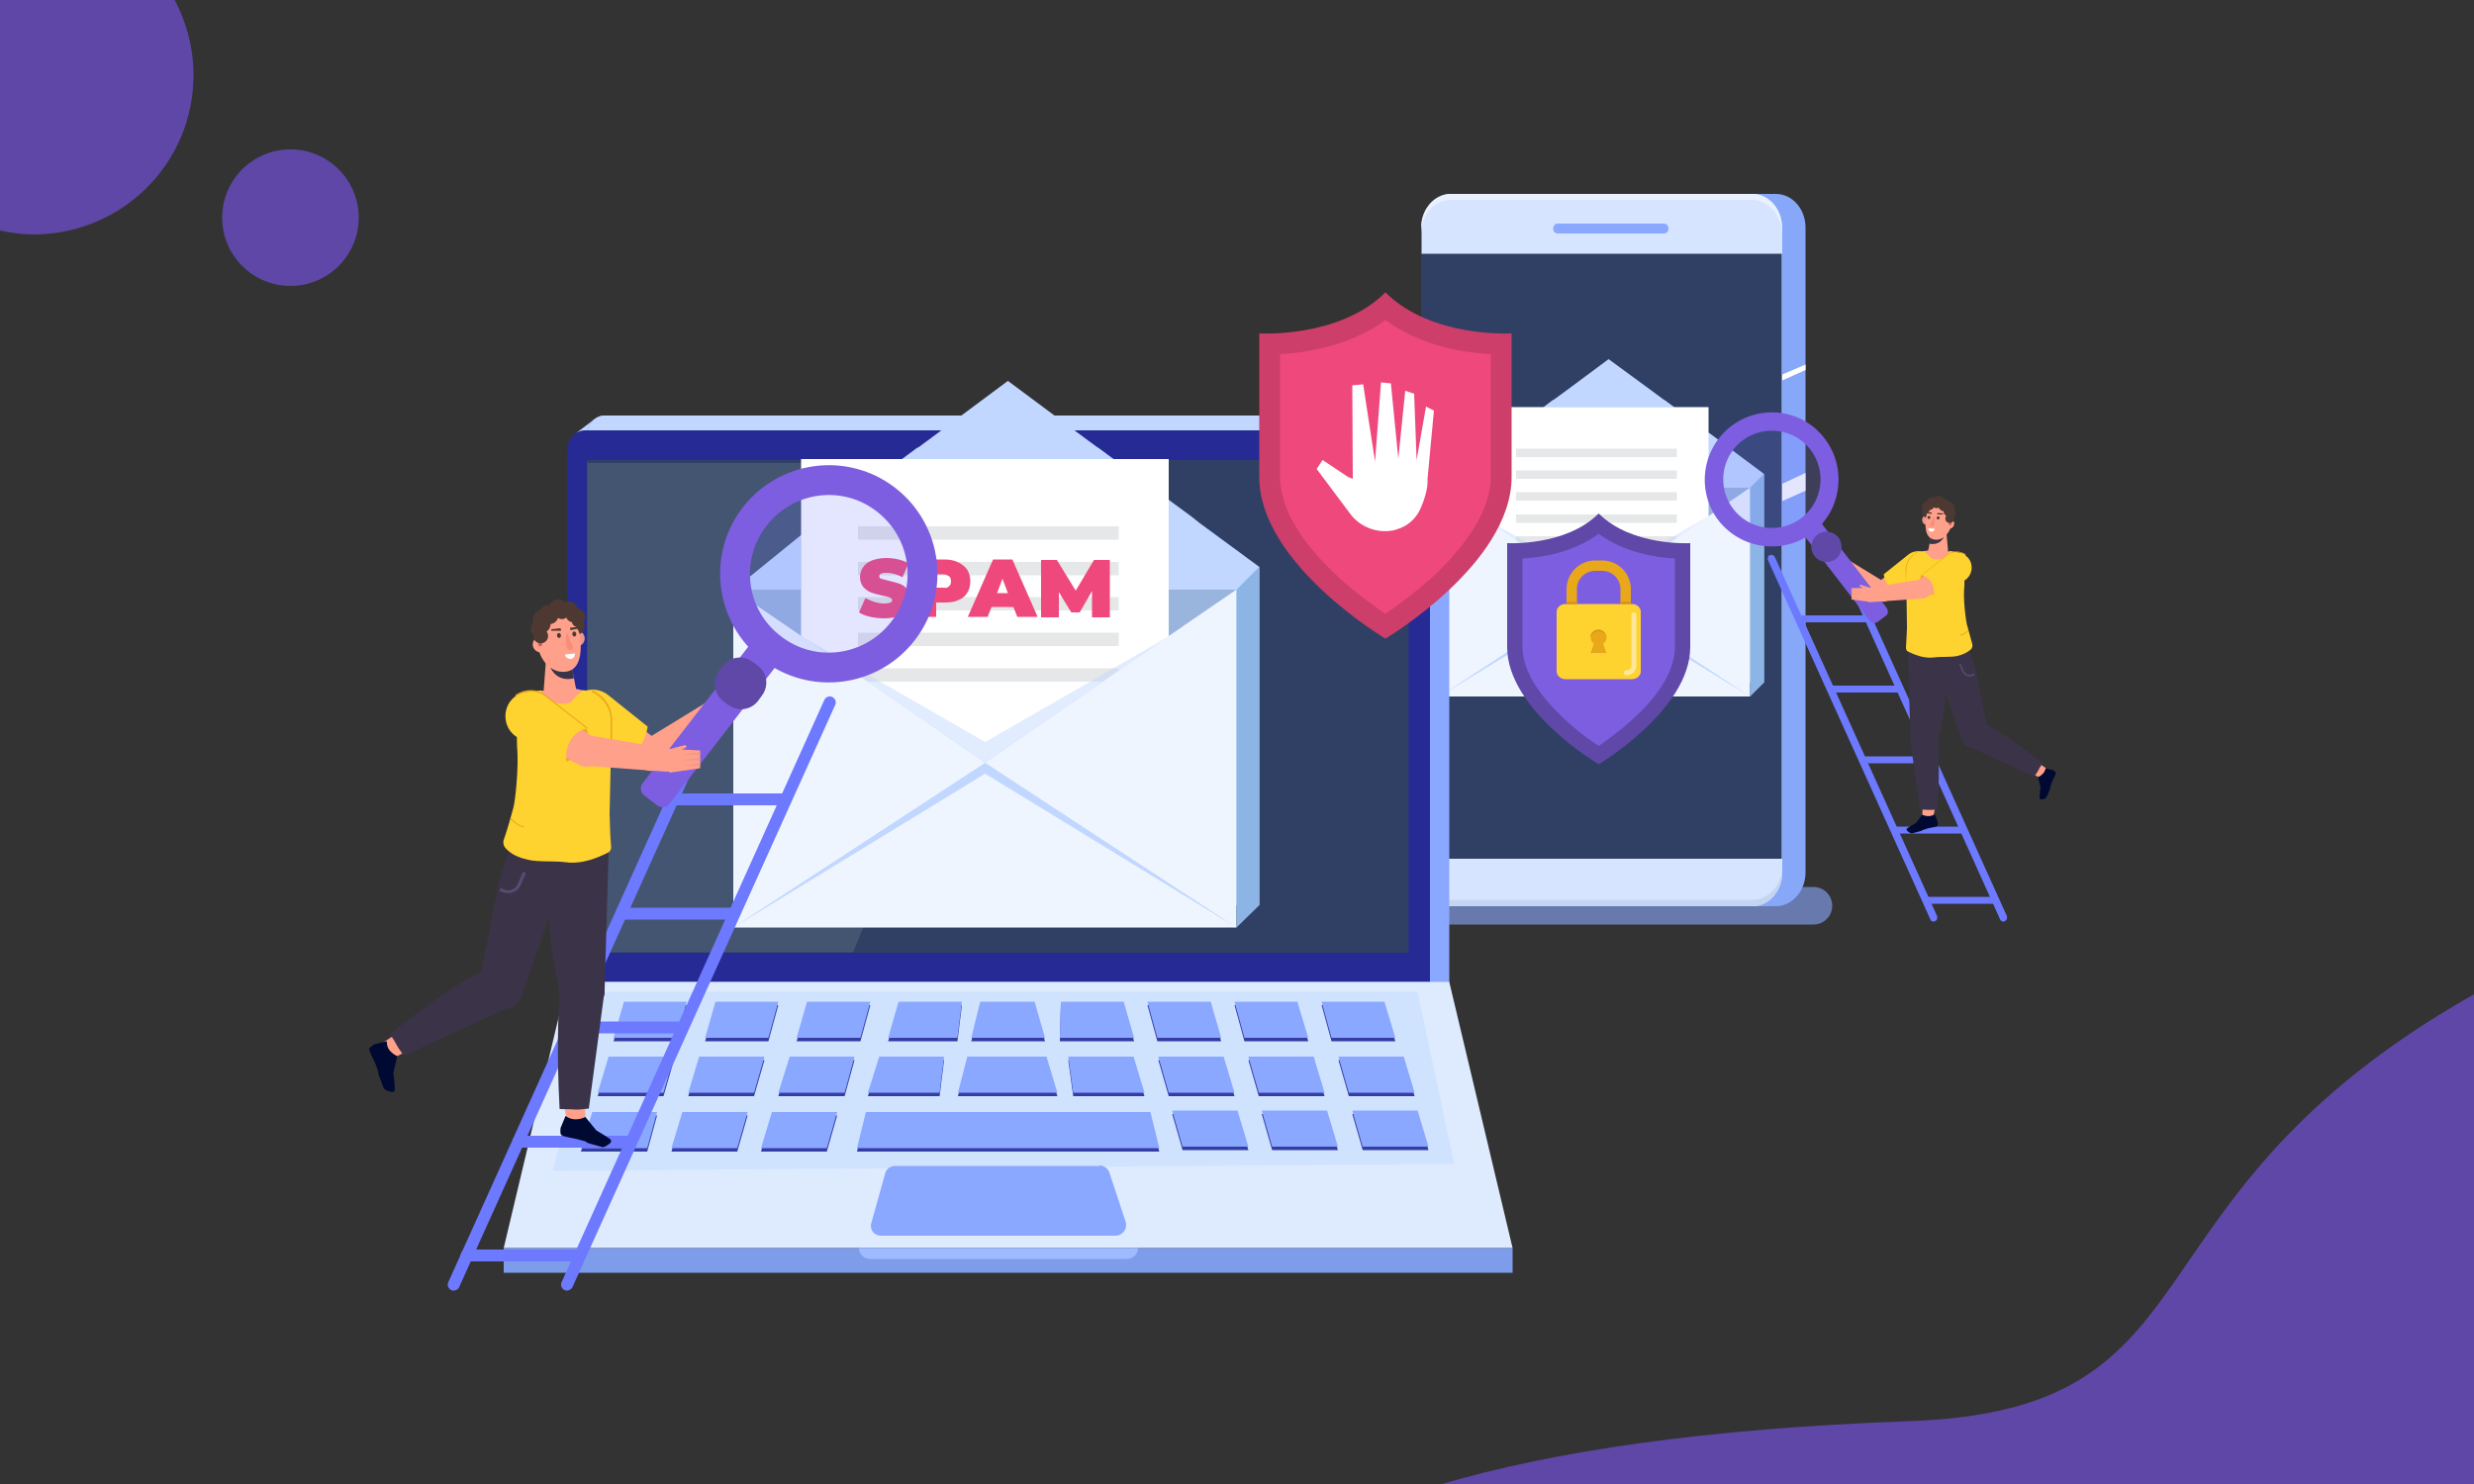
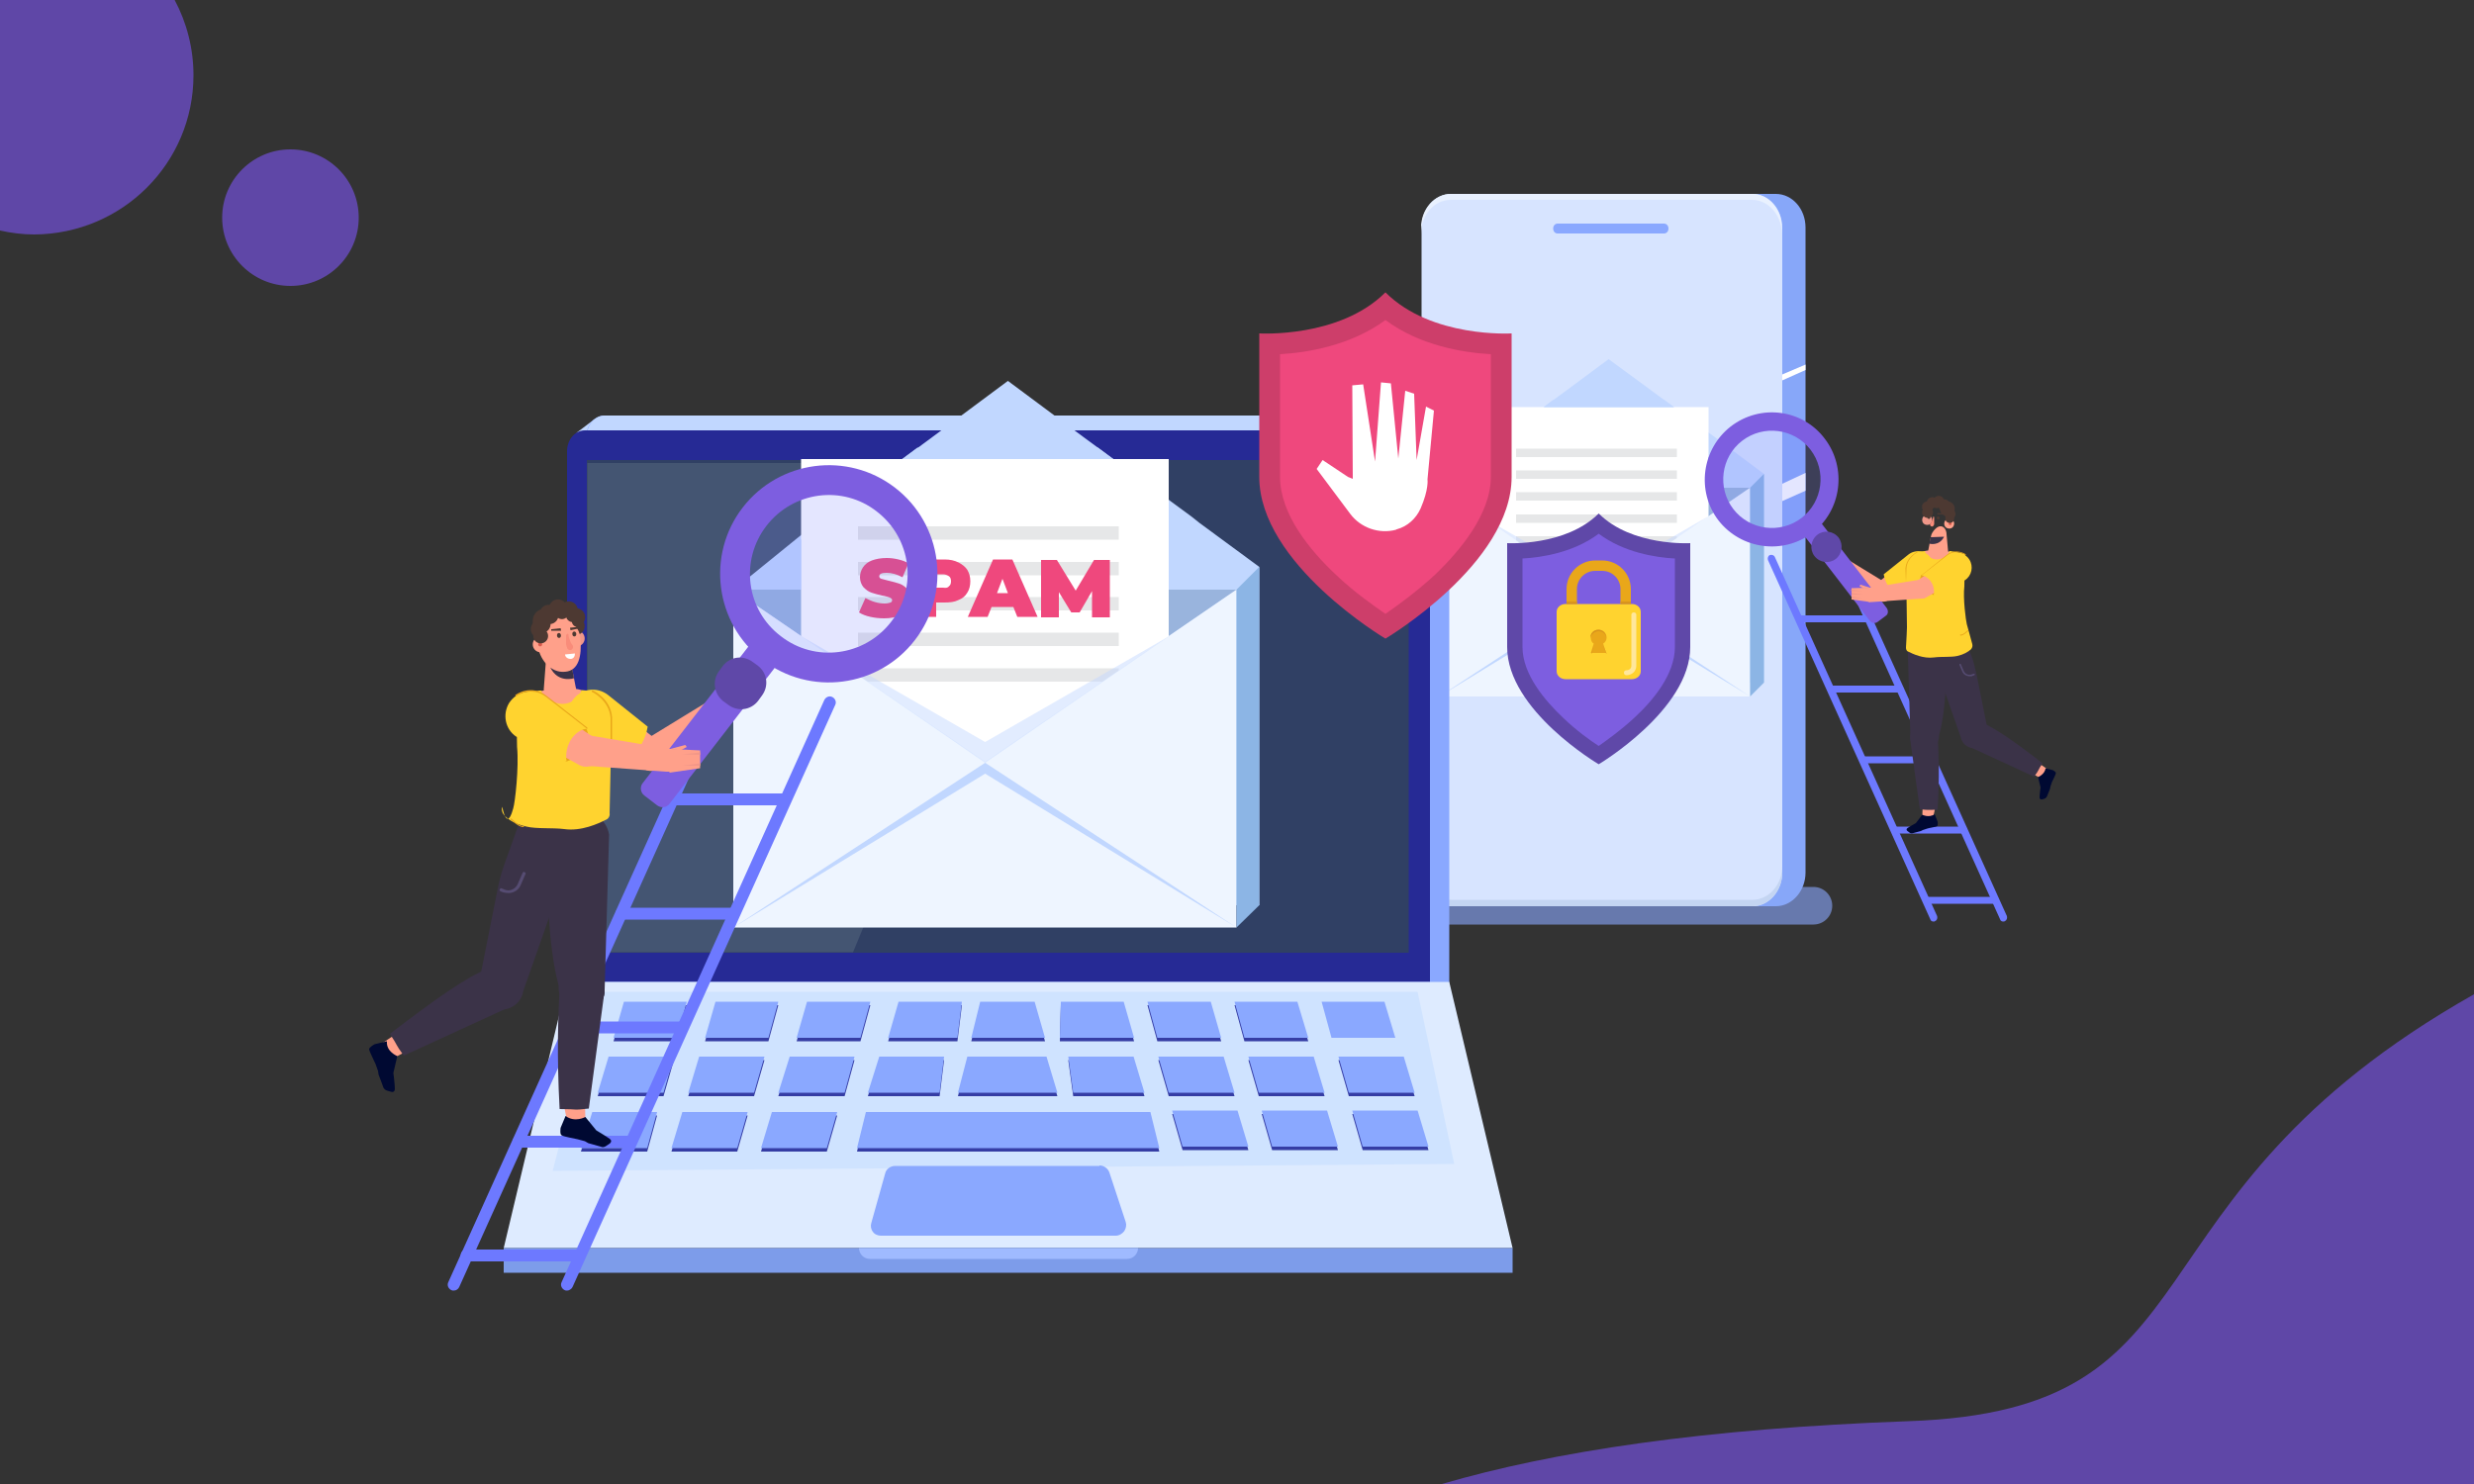
<svg xmlns="http://www.w3.org/2000/svg" version="1.1" id="Layer_1" x="0px" y="0px" viewBox="0 0 500 300" style="enable-background:new 0 0 500 300;" xml:space="preserve">
  <rect x="0" y="0" width="500" height="300" fill="#333333" stroke="none" />
  <style type="text/css">
	.st0{opacity:0.6;fill:#8AA8FF;}
	.st1{fill:#87A7F9;}
	.st2{fill:#D7E4FF;}
	.st3{fill:#304064;}
	.st4{fill:#8AA8FF;}
	.st5{fill:#E9F1FF;}
	.st6{fill:#C4D5F2;}
	.st7{fill:#FFFFFF;}
	.st8{fill:#C1D7FF;}
	.st9{fill:#99B4DD;}
	.st10{fill:#E6E7E8;}
	.st11{fill:#EEF5FF;}
	.st12{opacity:0.47;fill:#C1D7FF;}
	.st13{fill:#8CB5E5;}
	.st14{fill:#6D79FF;}
	.st15{fill:#FFA08A;}
	.st16{fill:#3B3348;}
	.st17{fill:#564C72;}
	.st18{fill:#000932;}
	.st19{fill:#FFD32F;}
	.st20{fill:#EF9789;}
	.st21{fill:#4D3932;}
	.st22{fill:#D85A4C;}
	.st23{fill:#F98C7A;}
	.st24{fill:#E9A71A;}
	.st25{fill:#7D5EE0;}
	.st26{opacity:0.18;fill:#6D79FF;}
	.st27{fill:#5F48A8;}
	.st28{fill:#F29788;}
	.st29{fill:#D8941D;}
	.st30{fill:#FFE79C;}
	.st31{fill:#262A95;}
	.st32{opacity:0.32;fill:#6D8192;}
	.st33{fill:#DEEBFF;}
	.st34{fill:#CFE3FF;}
	.st35{fill:#7D9CEA;}
	.st36{fill:#353DA5;}
	.st37{fill:#9FBAFF;}
	.st38{fill:#EF487D;}
	.st39{fill:#CD3E6A;}
	.st40{fill:#5F47A7;}
</style>
  <g>
    <g>
      <g>
        <path class="st0" d="M366.5,186.9h-83.3c-2.1,0-3.8-1.7-3.8-3.8l0,0c0-2.1,1.7-3.8,3.8-3.8h83.3c2.1,0,3.8,1.7,3.8,3.8l0,0     C370.3,185.2,368.6,186.9,366.5,186.9z" />
        <g>
          <path class="st1" d="M364.9,46c0-3.8-2.7-6.8-6-6.8h-60.9c-3.3,0-6,3.1-6,6.8v72v50.9l0,0v7.5c0,3.8,2.7,6.8,6,6.8l60.9,0      c3.3,0,6-3.1,6-6.8v-6.5l0,0V55.2l0,0V46z" />
          <g>
            <path class="st2" d="M354.2,183.2l-60.9,0c-3.3,0-6-3.1-6-6.8V46c0-3.8,2.7-6.8,6-6.8h60.9c3.3,0,6,3.1,6,6.8v130.4       C360.2,180.1,357.5,183.2,354.2,183.2z" />
-             <rect x="287.2" y="51.3" class="st3" width="72.9" height="122.3" />
            <path class="st4" d="M336.3,47.2l-21.5,0c-0.5,0-0.9-0.4-0.9-1l0,0c0-0.6,0.4-1,0.9-1l21.5,0c0.5,0,0.9,0.4,0.9,1l0,0       C337.2,46.8,336.8,47.2,336.3,47.2z" />
          </g>
          <path class="st5" d="M293.2,40.4l60.9,0c3.3,0,6,3.1,6,6.8V46c0-3.8-2.7-6.8-6-6.8l-60.9,0c-3.3,0-6,3.1-6,6.8v1.3      C287.2,43.4,289.9,40.4,293.2,40.4z" />
          <path class="st6" d="M354.2,181.9l-60.9,0c-3.3,0-6-3.1-6-6.8v1.3c0,3.8,2.7,6.8,6,6.8l60.9,0c3.3,0,6-3.1,6-6.8v-1.3      C360.2,178.8,357.5,181.9,354.2,181.9z" />
          <polygon class="st7" points="360.2,97.8 364.9,95.6 364.9,99.2 360.2,101.3     " />
          <polygon class="st7" points="360.2,75.7 364.9,73.7 364.9,74.8 360.2,76.9     " />
        </g>
      </g>
      <g>
        <g>
          <polygon class="st8" points="349,90.2 349,90.2 348.1,89.5 348.1,89.5 334.5,79.5 334.5,79.5 332.6,78.1 332.6,78.1 325.1,72.6       317.7,78.1 317.7,78.1 315.8,79.5 315.8,79.5 302.2,89.5 302.2,89.5 301.4,90.1 301.4,90.1 290.9,98.6 293.8,138 356.5,138       356.5,95.8     " />
          <g>
            <polygon class="st9" points="290.9,98.6 322.3,120.1 353.7,98.6      " />
            <polygon class="st8" points="353.7,98.6 322.3,75.4 290.9,98.6      " />
            <g>
              <rect x="299.4" y="82.3" class="st7" width="45.9" height="45.9" />
              <rect x="306.4" y="108.4" class="st10" width="32.5" height="1.7" />
              <rect x="306.4" y="90.7" class="st10" width="32.5" height="1.7" />
              <rect x="306.4" y="95.1" class="st10" width="32.5" height="1.7" />
              <rect x="306.4" y="99.5" class="st10" width="32.5" height="1.7" />
              <rect x="306.4" y="104" class="st10" width="32.5" height="1.7" />
            </g>
            <polygon class="st11" points="353.7,140.8 290.9,140.8 290.9,98.6 322.3,120.1 353.7,98.6      " />
            <polygon class="st8" points="322.3,120.2 290.9,140.8 290.9,140.8 322.3,121.6 353.7,140.8 353.7,140.8      " />
            <polygon class="st12" points="345.2,104.4 322.3,117.6 299.4,104.4 322.3,120.2      " />
            <polygon class="st8" points="346.2,98.6 346.2,93 345.2,92.3 345.2,98.6      " />
            <polygon class="st8" points="298.6,92.9 298.6,98.6 299.4,98.6 299.4,92.3      " />
            <polygon class="st8" points="313.8,80.9 336.4,80.9 338.3,82.3 312,82.3      " />
          </g>
          <polygon class="st13" points="353.7,140.8 356.5,138 356.5,95.8 353.7,98.6     " />
        </g>
      </g>
      <g>
        <g>
          <path class="st14" d="M390.8,186.3c0.1,0,0.2,0,0.3-0.1c0.4-0.2,0.5-0.6,0.4-1l-32.8-72.6c-0.2-0.4-0.6-0.5-1-0.4      c-0.4,0.2-0.5,0.6-0.4,1l32.8,72.6C390.2,186.2,390.5,186.3,390.8,186.3z" />
        </g>
        <g>
          <path class="st14" d="M404.9,186.3c0.1,0,0.2,0,0.3-0.1c0.4-0.2,0.5-0.6,0.4-1l-32.8-72.6c-0.2-0.4-0.6-0.5-1-0.4      c-0.4,0.2-0.5,0.6-0.4,1l32.8,72.6C404.3,186.2,404.6,186.3,404.9,186.3z" />
        </g>
        <g>
          <path class="st14" d="M388.8,182c0,0.4,0.3,0.7,0.7,0.7h13.8c0.4,0,0.7-0.3,0.7-0.7s-0.3-0.7-0.7-0.7h-13.8      C389.1,181.3,388.8,181.6,388.8,182z" />
        </g>
        <g>
          <path class="st14" d="M383.1,168.5h13.8c0.4,0,0.7-0.3,0.7-0.7c0-0.4-0.3-0.7-0.7-0.7h-13.8c-0.4,0-0.7,0.3-0.7,0.7      C382.3,168.2,382.7,168.5,383.1,168.5z" />
        </g>
        <g>
          <path class="st14" d="M376.7,154.3h13.8c0.4,0,0.7-0.3,0.7-0.7c0-0.4-0.3-0.7-0.7-0.7h-13.8c-0.4,0-0.7,0.3-0.7,0.7      C375.9,153.9,376.2,154.3,376.7,154.3z" />
        </g>
        <g>
          <path class="st14" d="M370.2,140H384c0.4,0,0.7-0.3,0.7-0.7s-0.3-0.7-0.7-0.7h-13.8c-0.4,0-0.7,0.3-0.7,0.7S369.8,140,370.2,140      z" />
        </g>
        <g>
          <path class="st14" d="M363.8,125.8h13.8c0.4,0,0.7-0.3,0.7-0.7c0-0.4-0.3-0.7-0.7-0.7h-13.8c-0.4,0-0.7,0.3-0.7,0.7      C363.1,125.5,363.4,125.8,363.8,125.8z" />
        </g>
        <path class="st15" d="M368.1,112.2l-0.6-1.6l0.2-0.1l0.9,1.5l0.2-0.1l-0.7-2.2l0.3-0.1l0.9,2l0.3,0l-0.2-0.9l-0.5-1.3l0.2-0.1     l1.2,2.1l0.2,0l-0.7-1.6l0.3-0.1l1.1,1.8l2.2,1.6l0,0l8,4.9c0.1,0,0.1,0.1,0.2,0.1c0.9,0.6,1.1,1.8,0.5,2.7     c-0.6,0.9-1.8,1.1-2.7,0.5l0,0l-8.1-6.1c0,0-0.1-0.1-0.1-0.1c-0.1-0.1-0.2-0.1-0.3-0.2l0,0C369.2,114,368.1,112.2,368.1,112.2z" />
        <g>
          <path class="st16" d="M399.5,136.5c-0.3-1.3-0.6-2.7-1.1-4l-1.5-4.1l-1.5-0.4c-1.2-0.3-2.5-0.1-3.5,0.6c-1,0.7-1.6,1.9-1.7,3.1      l6.1,17.4l0,0c0.3,1.5,1.8,2.4,3.3,2.1c1.5-0.3,2.5-1.8,2.2-3.2L399.5,136.5z" />
          <path class="st17" d="M398.4,136.7c-0.7,0.1-1.5-0.2-1.8-0.9l-0.6-1.4c0-0.1,0-0.2,0.1-0.2c0.1,0,0.2,0,0.2,0.1l0.6,1.4      c0.3,0.6,1,0.9,1.7,0.6l0.3-0.1c0.1,0,0.2,0,0.2,0.1c0,0.1,0,0.2-0.1,0.2l-0.3,0.1C398.6,136.7,398.5,136.7,398.4,136.7z" />
          <g>
            <polygon class="st15" points="412.2,154.4 414.1,155.7 413.1,157.7 410.9,156.5      " />
            <path class="st18" d="M411.9,157.1l0.5,2.1c0,0-0.2,1.4-0.2,2c0,0.5,0.5,0.4,0.5,0.4l0.4-0.1c0.3-0.1,0.5-0.3,0.6-0.5l0.6-1.5       l0.1-0.5l0.3-0.9c0.1-0.2,0.8-1.6,0.8-1.8c0-0.3-0.6-0.6-0.6-0.6l-1.5-0.4C413.3,156.5,411.9,157.1,411.9,157.1z" />
            <path class="st16" d="M400.6,146.1c-1.3-0.8-3-0.5-3.8,0.8c-0.8,1.3-0.6,3,0.7,3.8l0.1,0l0.1,0.1c0.1,0.1,0.3,0.2,0.4,0.2l13,6       c1.2-1.6,0.6-1.1,1.7-2.7C407.3,150,403.2,147.2,400.6,146.1z" />
          </g>
          <path class="st17" d="M392.8,139.1c-0.1,0-0.2,0-0.2-0.1l-1.2-3.5c0-0.1,0-0.2,0.1-0.2c0.1,0,0.2,0,0.2,0.1l1.2,3.5      C392.9,138.9,392.9,139,392.8,139.1C392.8,139.1,392.8,139.1,392.8,139.1z" />
        </g>
        <polygon class="st15" points="391.3,162.4 390.7,165.2 388.5,165.1 388.6,162.1    " />
        <polygon class="st15" points="393.7,111.5 394.1,111.5 393.8,112.7 392.7,113 389.8,113.6 388.8,112 389,111.4 389.5,111.3         " />
        <path class="st15" d="M393.4,108l0.3,3.3c0,0.1,0,0.2,0,0.3l-0.4,2c-0.1,0.5-0.4,0.9-0.8,1.1c-1,0.5-2.8,1.5-2.8,1.5     c0,0-1.4-0.9-1.5-1c-0.1-0.1-0.6-1.4-0.6-1.5c0-0.1,1-1.1,1.5-1.6c0.2-0.2,0.4-0.3,0.5-0.5c0.2-0.6,0.3-1.5,0.7-3.4     c0.2-0.7,1.1-1.8,1.8-1.8h0C392.9,106.3,393.4,107.2,393.4,108z" />
        <g>
          <path class="st15" d="M379.2,118l6.7-5.2c0.1-0.1,0.1-0.1,0.2-0.2c1.1-0.7,2.5-0.4,3.3,0.6c0.7,1.1,0.4,2.5-0.6,3.3      c0,0-0.1,0-0.1,0.1l-7.3,4.6l0,0c-0.9,0.6-2.1,0.4-2.7-0.5C378.1,119.8,378.3,118.6,379.2,118z" />
          <path class="st19" d="M389.2,117.1l-5.3,3.2c0,0-2.6-0.8-3.2-4.2l5-4c1.4-1.1,3.5-0.8,4.5,0.7l0,0      C391.1,114.2,390.7,116.2,389.2,117.1z" />
        </g>
        <path class="st16" d="M390.2,108.6l-0.3,1.3c0,0,2,0.6,3-1.4L390.2,108.6z" />
        <path class="st16" d="M390.6,126.8c-1-0.5-2.2-0.5-3.2,0.1c-1,0.5-1.7,1.5-1.9,2.6l0.6,19.4c0,0.1,0,0.1,0,0.2l0,0.2l0,0.1     c0.2,1.6,1.7,2.6,3.3,2.4c1.6-0.2,2.5-1.7,2.5-3.2l0.1-0.4c1.2-4.3,1.5-12.1,1.6-19.9L390.6,126.8z" />
        <path class="st16" d="M391.7,148.3c-0.4-1.5-1.9-2.4-3.5-2.1c-1.5,0.4-2.4,1.9-2.1,3.5l0,0.1l1.9,13.8c2.2,0.2,1.1,0.1,3.6,0.1     c0.4-6.8,0.2-11.5,0-15.1L391.7,148.3z" />
        <path class="st19" d="M397.5,126.2c-0.2-0.8-0.8-5.2-0.5-7.7l0.1-6.5l-2.9-0.6l-0.2,0c-0.2,1-1.6,1.7-2.6,1.7     c-1,0-2.2-0.8-2.4-1.7l-2,0.2c0,0-1.8,0.9-1.8,3.9c0.1,2.9,0.2,11.3,0.2,11.3s-0.1,2.9-0.2,4.1c0,0.3,0.1,0.7,0.4,0.8     c1,0.5,3.1,1.5,5.3,1.2c1.5-0.2,3.4,0,4.7-0.3c1.3-0.3,2.1-0.8,2.7-1.3c0.3-0.3,0.4-0.7,0.3-1.1     C398.3,129,397.6,126.6,397.5,126.2z" />
        <g>
          <g>
            <ellipse transform="matrix(8.629714e-02 -0.996 0.996 8.629714e-02 251.285 483.996)" class="st20" cx="389.5" cy="105" rx="1" ry="1" />
            <ellipse transform="matrix(8.630635e-02 -0.996 0.996 8.630635e-02 254.023 481.677)" class="st21" cx="389.6" cy="102.3" rx="1.1" ry="1.1" />
            <ellipse transform="matrix(8.630022e-02 -0.996 0.996 8.630022e-02 252.961 482.706)" class="st21" cx="389.6" cy="103.4" rx="1.1" ry="1.1" />
            <ellipse transform="matrix(8.630635e-02 -0.996 0.996 8.630635e-02 255.71 481.781)" class="st21" cx="390.5" cy="101.5" rx="1.1" ry="1.1" />
            <ellipse transform="matrix(8.630022e-02 -0.996 0.996 8.630022e-02 257.21 482.939)" class="st21" cx="391.9" cy="101.2" rx="1.1" ry="1.1" />
            <ellipse transform="matrix(8.630022e-02 -0.996 0.996 8.630022e-02 256.709 487.578)" class="st21" cx="394.2" cy="103.8" rx="1.1" ry="1.1" />
            <ellipse transform="matrix(8.630449e-02 -0.996 0.996 8.630449e-02 257.201 486.002)" class="st21" cx="393.6" cy="102.8" rx="1.5" ry="1.5" />
-             <path class="st15" d="M394.5,105.5c-0.2,2-1.7,3.8-3.4,3.6c-1.8-0.2-2.1-2-1.9-4.1c0.2-2,0.7-3.7,2.5-3.5       C393.3,101.7,394.6,103.5,394.5,105.5z" />
            <ellipse transform="matrix(8.629714e-02 -0.996 0.996 8.629714e-02 254.658 489.157)" class="st15" cx="394" cy="105.7" rx="1" ry="1" />
            <ellipse transform="matrix(8.628077e-02 -0.996 0.996 8.628077e-02 254.74 489.258)" class="st22" cx="394.1" cy="105.8" rx="0.3" ry="0.3" />
            <path class="st21" d="M389.2,104.4c0,0,1.1-2.9,2.9-2.8l0.1-0.9l-1.3,0.1l-1.9,1.3L389.2,104.4z" />
            <path class="st21" d="M392.1,101.7c0,0,1.7,1.8,1.4,3.5l0.9-0.4l-0.2-2.5l-1.3-0.9L392.1,101.7z" />
            <ellipse transform="matrix(8.630022e-02 -0.996 0.996 8.630022e-02 257.559 484.684)" class="st21" cx="393" cy="101.9" rx="1.1" ry="1.1" />
            <ellipse transform="matrix(8.629481e-02 -0.996 0.996 8.629481e-02 254.637 481.817)" class="st21" cx="390" cy="102.1" rx="0.9" ry="0.9" />
            <ellipse transform="matrix(8.630175e-02 -0.996 0.996 8.630175e-02 256.295 482.882)" class="st21" cx="391.4" cy="101.7" rx="0.9" ry="0.9" />
            <ellipse transform="matrix(8.630257e-02 -0.996 0.996 8.630257e-02 253.334 481.927)" class="st21" cx="389.4" cy="102.8" rx="0.7" ry="0.7" />
            <ellipse transform="matrix(8.629969e-02 -0.996 0.996 8.629969e-02 257.258 484.758)" class="st21" cx="392.9" cy="102.1" rx="1.1" ry="1.1" />
            <ellipse transform="matrix(8.629969e-02 -0.996 0.996 8.629969e-02 257.108 486.729)" class="st21" cx="393.9" cy="103.2" rx="1.1" ry="1.1" />
            <ellipse transform="matrix(8.629571e-02 -0.996 0.996 8.629571e-02 255.769 488.201)" class="st21" cx="394" cy="104.7" rx="0.9" ry="0.9" />
            <ellipse transform="matrix(8.630179e-02 -0.996 0.996 8.630179e-02 252.115 483.829)" class="st21" cx="389.8" cy="104.5" rx="0.3" ry="0.3" />
            <ellipse transform="matrix(8.628169e-02 -0.996 0.996 8.628169e-02 253.711 485.909)" class="st21" cx="391.8" cy="104.6" rx="0.3" ry="0.3" />
            <path class="st23" d="M390.9,104.6c0,0.1,0,0.3,0,0.4c0,0.1,0,0.3,0,0.4c0,0.1,0,0.3,0,0.4c0,0.1,0,0.3-0.1,0.4l0,0       c-0.1,0.2-0.3,0.3-0.5,0.2c-0.2-0.1-0.3-0.3-0.2-0.5c0,0,0-0.1,0.1-0.1c0.1-0.1,0.1-0.2,0.2-0.3c0-0.1,0.1-0.2,0.1-0.3       c0-0.1,0.1-0.2,0.1-0.3c0-0.1,0.1-0.2,0.1-0.4l0,0c0-0.1,0.1-0.1,0.1-0.1C390.8,104.5,390.9,104.5,390.9,104.6z" />
            <polygon class="st21" points="392.7,104 391.5,104 391.6,103.7 392.7,103.8      " />
            <polygon class="st21" points="389.2,103.7 390.4,103.9 390.4,103.6 389.2,103.5      " />
          </g>
-           <path class="st7" d="M391,106.9c0,0.3-0.3,0.6-0.7,0.6c-0.3,0-0.6-0.3-0.6-0.7L391,106.9z" />
        </g>
        <path class="st24" d="M385.2,117.7C385.2,117.7,385.1,117.6,385.2,117.7l-0.1-2.8c0.2-2.4,2.4-3.3,2.4-3.4c0,0,0.1,0,0.1,0     c0,0,0,0.1,0,0.1c0,0-2.1,1-2.3,3.2L385.2,117.7C385.3,117.6,385.3,117.7,385.2,117.7C385.2,117.7,385.2,117.7,385.2,117.7z" />
        <path class="st24" d="M396.2,128.5C396.1,128.5,396.1,128.4,396.2,128.5c-0.1-0.1-0.1-0.2,0-0.2c0.7,0,1.4-0.9,1.5-0.9     c0,0,0.1,0,0.1,0c0,0,0,0.1,0,0.1C397.8,127.5,396.9,128.5,396.2,128.5z" />
        <path class="st24" d="M388.3,116.2c0,0-1.4,2.6,2.5,4.1l1.6-2l-1.9-2.1L388.3,116.2z" />
        <path class="st15" d="M389.4,120.7l7.4-4.1c0.1,0,0.2-0.1,0.3-0.1c1.1-0.7,1.4-2.1,0.7-3.2c-0.7-1.1-2.1-1.4-3.2-0.7     c0,0-0.1,0-0.1,0.1l-7.2,4.8l0,0c-0.9,0.6-1.2,1.8-0.6,2.7C387.3,121,388.5,121.3,389.4,120.7z" />
        <path class="st19" d="M390.8,120.4l5.7-2.8c0.1-0.1,0.3-0.1,0.4-0.2l0.2-0.1l0,0c1.4-0.9,1.8-2.8,0.9-4.2c-0.9-1.4-2.8-1.9-4.3-1     l0,0l0,0c0,0,0,0,0,0c-0.2,0.1-0.4,0.3-0.5,0.4l-4.9,3.8C389.8,116.5,391.2,118.2,390.8,120.4z" />
        <path class="st24" d="M388.3,116.3C388.2,116.2,388.2,116.2,388.3,116.3l5.1-4.1c1.9-1.5,3.9-0.2,3.9-0.1c0,0,0,0.1,0,0.1     c0,0-0.1,0-0.1,0c-0.1-0.1-1.9-1.3-3.7,0.1l-5.1,4C388.3,116.3,388.3,116.3,388.3,116.3C388.3,116.3,388.3,116.3,388.3,116.3z" />
        <path class="st18" d="M388.5,164.7l-1.3,1.7c0,0-1.3,0.7-1.7,1c-0.4,0.3,0,0.6,0,0.6l0.4,0.3c0.2,0.2,0.5,0.2,0.8,0.1l1.5-0.4     l0.4-0.2l0.9-0.3c0.2-0.1,1.7-0.3,2-0.5c0.2-0.2,0.1-0.9,0.1-0.9l-0.6-1.5C389.8,165.4,388.5,164.7,388.5,164.7z" />
        <g>
          <path class="st25" d="M381.1,124.5l-1.6,1.2c-0.5,0.4-1.2,0.3-1.6-0.2l-14.1-18.3l3.4-2.6l14.1,18.3      C381.7,123.5,381.6,124.2,381.1,124.5z" />
          <path class="st26" d="M356.8,106.9c2.8,0.4,5.5-0.4,7.7-2.1c2.1-1.6,3.5-4,3.8-6.6c0.3-2.6-0.4-5.2-2-7.3      c-1.7-2.2-4.1-3.6-6.9-4c-2.8-0.4-5.5,0.4-7.7,2.1c-2.1,1.6-3.5,4-3.8,6.6c-0.3,2.6,0.4,5.2,2,7.3      C351.6,105.1,354.1,106.5,356.8,106.9z" />
          <g>
            <path class="st25" d="M349.8,86.2c-5.9,4.6-7,13.1-2.5,19c4.6,5.9,13.1,7,19,2.5s7-13.1,2.5-19       C364.3,82.7,355.8,81.6,349.8,86.2z M364.1,104.7c-4.3,3.3-10.5,2.5-13.8-1.8s-2.5-10.5,1.8-13.8c4.3-3.3,10.5-2.5,13.8,1.8       C369.2,95.2,368.4,101.4,364.1,104.7z" />
          </g>
          <path class="st27" d="M371,113L371,113c-1.3,1-3.2,0.8-4.3-0.6v0c-1-1.3-0.8-3.2,0.6-4.3v0c1.3-1,3.2-0.8,4.3,0.6l0,0      C372.6,110.1,372.3,112,371,113z" />
        </g>
        <g>
          <path class="st15" d="M378,118.8L378,118.8l9.9-1.6c0.1,0,0.1,0,0.2,0c1.1-0.1,2,0.7,2.1,1.7s-0.7,2-1.7,2.1l0,0l-10.1,0.7      c0,0-0.1,0-0.2,0c-0.8,0.1-1.5-0.5-1.6-1.3C376.6,119.6,377.1,118.8,378,118.8z" />
          <polygon class="st15" points="377.9,118.8 376,118.2 375.8,118.5 376.6,118.9     " />
          <g>
            <polygon class="st15" points="378,121.7 374.2,121.2 374.2,118.9 378,118.8      " />
            <polygon class="st28" points="374.2,120.9 376.4,120.9 374.2,120.6      " />
            <polygon class="st28" points="374.2,120.2 376.6,120.2 374.2,119.9      " />
            <polygon class="st28" points="374.2,119.5 376.4,119.5 374.1,119.2      " />
          </g>
        </g>
      </g>
      <g>
        <path class="st27" d="M323.1,103.8c6.7,6.7,18.5,6,18.5,6s0,8.2,0,21c0,12.7-18.5,23.7-18.5,23.7s-18.5-10.9-18.5-23.7     c0-12.7,0-21,0-21S316.4,110.5,323.1,103.8z" />
        <path class="st25" d="M323.1,150.8c-1.7-1.1-4.5-3.1-7.2-5.7c-3.7-3.5-8.2-8.8-8.2-14.3v-17.9c3.9-0.2,10.3-1.2,15.4-5     c5.1,3.8,11.5,4.8,15.4,5v17.9c0,5.5-4.4,10.8-8.2,14.3C327.6,147.6,324.8,149.6,323.1,150.8z" />
        <g>
          <g>
            <path class="st19" d="M329.8,137.3h-13.4c-1,0-1.8-0.7-1.8-1.6v-12c0-0.9,0.8-1.6,1.8-1.6h13.4c1,0,1.8,0.7,1.8,1.6v12       C331.6,136.6,330.8,137.3,329.8,137.3z" />
            <path class="st24" d="M324.7,128.9c0-0.9-0.7-1.6-1.6-1.6s-1.6,0.7-1.6,1.6c0,0.5,0.2,1,0.6,1.2l-0.6,1.9h3.1l-0.6-1.9       C324.4,129.9,324.7,129.4,324.7,128.9z" />
            <g>
              <path class="st29" d="M323.1,127.6c0.8,0,1.5,0.6,1.5,1.4c0,0,0-0.1,0-0.1c0-0.9-0.7-1.6-1.6-1.6s-1.6,0.7-1.6,1.6        c0,0,0,0.1,0,0.1C321.6,128.2,322.3,127.6,323.1,127.6z" />
              <path class="st29" d="M324,130.4l0.6,1.7h0.1L324,130.4C324.1,130.3,324.1,130.4,324,130.4z" />
              <path class="st29" d="M322.2,130.4C322.2,130.4,322.1,130.3,322.2,130.4l-0.6,1.7h0.1L322.2,130.4z" />
            </g>
            <path class="st24" d="M318.7,122.1v-3c0-2.1,1.7-3.7,3.7-3.7h1.4c2.1,0,3.7,1.7,3.7,3.7v3h2.1v-3c0-3.2-2.6-5.8-5.8-5.8h-1.4       c-3.2,0-5.8,2.6-5.8,5.8v3H318.7z" />
          </g>
          <g>
            <path class="st30" d="M328.7,136.5c-0.3,0-0.5-0.2-0.5-0.5s0.2-0.5,0.5-0.5c0.6,0,1-0.4,1-0.9v-10.3c0-0.3,0.2-0.5,0.5-0.5       s0.5,0.2,0.5,0.5v10.3C330.7,135.7,329.8,136.5,328.7,136.5z" />
          </g>
          <rect x="316.6" y="121.6" class="st29" width="2.1" height="0.5" />
          <rect x="327.5" y="121.6" class="st29" width="2.1" height="0.5" />
        </g>
      </g>
    </g>
    <g>
      <g>
        <g>
          <polygon class="st8" points="116.5,87.5 120.2,84.7 118.3,88.2     " />
          <path class="st4" d="M122.2,84l167.1,0c2,0,3.6,1.9,3.6,4.2v107.3v3.2l-174.4,0v-3.2V88.2C118.5,85.9,120.2,84,122.2,84z" />
          <path class="st8" d="M289.3,84l-167.1,0c-2,0-3.6,1.9-3.6,4.2v23.2l163.3-14.5l10.4-11.2C291.6,84.7,290.3,84,289.3,84z" />
          <path class="st31" d="M114.6,198.5l174.4,0V91.2c0-2.3-1.6-4.2-3.6-4.2H118.2c-2,0-3.6,1.9-3.6,4.2V198.5z" />
          <rect x="118.6" y="93" class="st3" width="166.1" height="99.6" />
          <polygon class="st32" points="213.2,93.6 118.7,93.6 118.7,192.5 172.4,192.5     " />
        </g>
        <polygon class="st33" points="305.7,252.3 101.8,252.3 114.6,198.5 292.9,198.5    " />
        <polygon class="st34" points="293.9,235.3 111.7,236.7 121,200.5 286.5,200.5    " />
        <rect x="101.8" y="252.3" class="st35" width="203.9" height="5" />
        <g>
          <polygon class="st36" points="175,225.5 173.2,232.8 234.3,232.8 232.5,225.5     " />
          <g>
            <polygon class="st36" points="286.5,225.2 288.7,232.5 275.4,232.5 273.3,225.2      " />
            <polygon class="st36" points="268.2,225.2 270.4,232.5 257.1,232.5 255,225.2      " />
            <polygon class="st36" points="250.1,225.2 252.3,232.5 239,232.5 236.9,225.2      " />
          </g>
          <g>
            <polygon class="st36" points="119.7,225.5 117.4,232.8 130.8,232.8 132.8,225.5      " />
            <polygon class="st36" points="137.9,225.5 135.7,232.8 149,232.8 151.1,225.5      " />
            <polygon class="st36" points="156,225.5 153.8,232.8 167.1,232.8 169.2,225.5      " />
          </g>
          <g>
            <polygon class="st36" points="141.3,214.3 139.1,221.6 152.4,221.6 154.5,214.3      " />
            <polygon class="st36" points="159.6,214.3 157.3,221.6 170.7,221.6 172.7,214.3      " />
            <polygon class="st36" points="177.7,214.3 175.4,221.6 189.9,221.6 190.8,214.3      " />
          </g>
          <g>
            <g>
              <polygon class="st36" points="123,214.3 120.8,221.6 134.1,221.6 136.2,214.3       " />
            </g>
            <g>
              <polygon class="st36" points="283.7,214.3 285.9,221.6 272.6,221.6 270.5,214.3       " />
            </g>
            <g>
              <polygon class="st36" points="265.5,214.3 267.7,221.6 254.4,221.6 252.3,214.3       " />
            </g>
            <g>
              <polygon class="st36" points="247.3,214.3 249.5,221.6 236.2,221.6 234.1,214.3       " />
            </g>
            <g>
              <polygon class="st36" points="229.1,214.3 231.3,221.6 216.9,221.6 215.9,214.3       " />
            </g>
            <g>
              <polygon class="st36" points="211.5,214.3 213.7,221.6 193.6,221.6 195.5,214.3       " />
            </g>
          </g>
          <g>
            <g>
              <polygon class="st36" points="126.1,203.2 124,210.5 136.8,210.5 138.8,203.2       " />
            </g>
            <g>
              <polygon class="st36" points="144.6,203.2 142.5,210.5 155.3,210.5 157.3,203.2       " />
            </g>
            <g>
              <polygon class="st36" points="163.1,203.2 161,210.5 173.9,210.5 175.9,203.2       " />
            </g>
            <g>
              <polygon class="st36" points="181.6,203.2 179.5,210.5 193.5,210.5 194.4,203.2       " />
            </g>
            <g>
-               <polygon class="st36" points="279.8,203.2 282,210.5 269.1,210.5 267.1,203.2       " />
-             </g>
+               </g>
            <g>
              <polygon class="st36" points="262.2,203.2 264.4,210.5 251.5,210.5 249.5,203.2       " />
            </g>
            <g>
              <polygon class="st36" points="244.7,203.2 246.8,210.5 233.9,210.5 231.9,203.2       " />
            </g>
            <g>
              <polygon class="st36" points="227.1,203.2 229.2,210.5 214.2,210.5 214.4,203.2       " />
            </g>
            <g>
              <polygon class="st36" points="209.1,203.2 211.2,210.5 196.3,210.5 198.1,203.2       " />
            </g>
          </g>
        </g>
        <g>
          <polygon class="st4" points="175,224.8 173.2,232.1 234.3,232.1 232.5,224.8     " />
          <g>
            <polygon class="st4" points="286.5,224.5 288.7,231.8 275.4,231.8 273.3,224.5      " />
            <polygon class="st4" points="268.2,224.5 270.4,231.8 257.1,231.8 255,224.5      " />
            <polygon class="st4" points="250.1,224.5 252.3,231.8 239,231.8 236.9,224.5      " />
          </g>
          <g>
            <polygon class="st4" points="119.7,224.8 117.4,232.1 130.8,232.1 132.8,224.8      " />
            <polygon class="st4" points="137.9,224.8 135.7,232.1 149,232.1 151.1,224.8      " />
            <polygon class="st4" points="156,224.8 153.8,232.1 167.1,232.1 169.2,224.8      " />
          </g>
          <g>
            <polygon class="st4" points="141.3,213.6 139.1,220.9 152.4,220.9 154.5,213.6      " />
            <polygon class="st4" points="159.6,213.6 157.3,220.9 170.7,220.9 172.7,213.6      " />
            <polygon class="st4" points="177.7,213.6 175.4,220.9 189.9,220.9 190.8,213.6      " />
          </g>
          <g>
            <g>
              <polygon class="st4" points="123,213.6 120.8,220.9 134.1,220.9 136.2,213.6       " />
            </g>
            <g>
              <polygon class="st4" points="283.7,213.6 285.9,220.9 272.6,220.9 270.5,213.6       " />
            </g>
            <g>
              <polygon class="st4" points="265.5,213.6 267.7,220.9 254.4,220.9 252.3,213.6       " />
            </g>
            <g>
              <polygon class="st4" points="247.3,213.6 249.5,220.9 236.2,220.9 234.1,213.6       " />
            </g>
            <g>
              <polygon class="st4" points="229.1,213.6 231.3,220.9 216.9,220.9 215.9,213.6       " />
            </g>
            <g>
              <polygon class="st4" points="211.5,213.6 213.7,220.9 193.6,220.9 195.5,213.6       " />
            </g>
          </g>
          <g>
            <g>
              <polygon class="st4" points="126.1,202.5 124,209.8 136.8,209.8 138.8,202.5       " />
            </g>
            <g>
              <polygon class="st4" points="144.6,202.5 142.5,209.8 155.3,209.8 157.3,202.5       " />
            </g>
            <g>
              <polygon class="st4" points="163.1,202.5 161,209.8 173.9,209.8 175.9,202.5       " />
            </g>
            <g>
              <polygon class="st4" points="181.6,202.5 179.5,209.8 193.5,209.8 194.4,202.5       " />
            </g>
            <g>
              <polygon class="st4" points="279.8,202.5 282,209.8 269.1,209.8 267.1,202.5       " />
            </g>
            <g>
              <polygon class="st4" points="262.2,202.5 264.4,209.8 251.5,209.8 249.5,202.5       " />
            </g>
            <g>
              <polygon class="st4" points="244.7,202.5 246.8,209.8 233.9,209.8 231.9,202.5       " />
            </g>
            <g>
              <polygon class="st4" points="227.1,202.5 229.2,209.8 214.2,209.8 214.4,202.5       " />
            </g>
            <g>
              <polygon class="st4" points="209.1,202.5 211.2,209.8 196.3,209.8 198.1,202.5       " />
            </g>
          </g>
        </g>
        <g>
          <path class="st4" d="M222.2,235.6c0.9,0,1.7,0.6,2,1.4l3.3,10c0.2,0.6,0.1,1.3-0.3,1.9c-0.4,0.5-1,0.9-1.7,0.9h-47.5      c-0.6,0-1.3-0.3-1.6-0.8c-0.4-0.5-0.5-1.2-0.3-1.8l2.8-10c0.2-0.9,1.1-1.5,2-1.5H222.2z" />
        </g>
        <path class="st37" d="M230,252.3c0,1.2-1,2.2-2.2,2.2h-52c-1.2,0-2.2-1-2.2-2.2H230z" />
      </g>
      <g>
        <g>
          <polygon class="st8" points="242.4,105.7 242.4,105.7 240.9,104.5 240.9,104.5 218.9,88.3 218.9,88.3 215.8,86 215.8,86       203.7,77 191.6,86 191.6,86 188.5,88.3 188.5,88.3 166.6,104.5 166.6,104.5 165.3,105.4 165.3,105.4 148.3,119.2 152.9,183       254.5,183 254.5,114.6     " />
          <g>
            <polygon class="st9" points="148.2,119.2 199.1,154.1 249.9,119.2      " />
            <polygon class="st8" points="249.9,119.2 199.1,81.6 148.2,119.2      " />
            <g>
              <rect x="161.9" y="92.8" class="st7" width="74.3" height="74.3" />
              <rect x="173.4" y="135.1" class="st10" width="52.7" height="2.7" />
              <rect x="173.4" y="106.4" class="st10" width="52.7" height="2.7" />
              <rect x="173.4" y="113.6" class="st10" width="52.7" height="2.7" />
              <rect x="173.4" y="120.7" class="st10" width="52.7" height="2.7" />
              <rect x="173.4" y="127.9" class="st10" width="52.7" height="2.7" />
            </g>
            <polygon class="st11" points="249.9,187.5 148.2,187.5 148.2,119.2 199.1,154 249.9,119.2      " />
            <polygon class="st8" points="199.1,154.2 148.2,187.5 148.2,187.5 199.1,156.4 249.9,187.5 249.9,187.5      " />
            <polygon class="st12" points="236.3,128.6 199.1,150 161.9,128.6 199.1,154.2      " />
            <polygon class="st8" points="237.8,119.2 237.8,110.2 236.3,109.1 236.3,119.2      " />
            <polygon class="st8" points="160.7,110 160.7,119.2 161.9,119.2 161.9,109      " />
            <polygon class="st8" points="185.4,90.5 221.9,90.5 225,92.8 182.3,92.8      " />
          </g>
          <polygon class="st13" points="249.9,187.5 254.5,183 254.5,114.6 249.9,119.2     " />
        </g>
        <g>
          <path class="st38" d="M175.9,124.7c-0.9-0.2-1.7-0.5-2.3-0.9l1.3-2.9c0.6,0.3,1.2,0.6,1.9,0.8c0.7,0.2,1.3,0.3,2,0.3      c0.5,0,0.9-0.1,1.2-0.2c0.2-0.1,0.3-0.3,0.3-0.5c0-0.2-0.2-0.4-0.5-0.5c-0.3-0.1-0.8-0.3-1.5-0.4c-0.9-0.2-1.6-0.4-2.2-0.6      c-0.6-0.2-1.1-0.6-1.6-1.1c-0.4-0.5-0.7-1.2-0.7-2c0-0.7,0.2-1.4,0.6-2c0.4-0.6,1-1.1,1.8-1.4c0.8-0.3,1.8-0.5,3-0.5      c0.8,0,1.6,0.1,2.4,0.3c0.8,0.2,1.4,0.4,2,0.8l-1.2,2.8c-1.1-0.6-2.2-0.9-3.2-0.9c-1,0-1.5,0.2-1.5,0.7c0,0.2,0.1,0.4,0.4,0.5      c0.3,0.1,0.8,0.2,1.5,0.4c0.9,0.2,1.6,0.4,2.2,0.6c0.6,0.2,1.1,0.6,1.6,1.1c0.4,0.5,0.7,1.2,0.7,2c0,0.7-0.2,1.4-0.6,2      c-0.4,0.6-1,1.1-1.8,1.4c-0.8,0.3-1.8,0.5-3,0.5C177.7,125,176.8,124.9,175.9,124.7z" />
          <path class="st38" d="M193.7,113.7c0.8,0.4,1.4,0.9,1.8,1.5c0.4,0.7,0.6,1.4,0.6,2.3c0,0.9-0.2,1.7-0.6,2.3      c-0.4,0.7-1,1.2-1.8,1.5c-0.8,0.4-1.7,0.5-2.8,0.5h-1.7v2.9h-3.9v-11.6h5.6C192,113.1,192.9,113.3,193.7,113.7z M191.8,118.5      c0.3-0.2,0.4-0.6,0.4-1c0-0.4-0.1-0.8-0.4-1c-0.3-0.2-0.7-0.4-1.2-0.4h-1.4v2.7h1.4C191.2,118.9,191.6,118.8,191.8,118.5z" />
          <path class="st38" d="M204.8,122.7h-4.4l-0.8,2h-4l5.1-11.6h3.9l5.1,11.6h-4.1L204.8,122.7z M203.7,119.9l-1.1-2.9l-1.1,2.9      H203.7z" />
          <path class="st38" d="M220.7,124.8l0-5.3l-2.5,4.3h-1.7l-2.5-4.1v5.1h-3.6v-11.6h3.2l3.8,6.2l3.7-6.2h3.2l0,11.6H220.7z" />
        </g>
      </g>
      <g>
        <g>
          <path class="st14" d="M114.6,260.9c-0.2,0-0.3,0-0.5-0.1c-0.6-0.3-0.9-1-0.6-1.6l53.1-117.7c0.3-0.6,1-0.9,1.6-0.6      c0.6,0.3,0.9,1,0.6,1.6l-53.1,117.7C115.5,260.6,115,260.9,114.6,260.9z" />
        </g>
        <g>
          <path class="st14" d="M91.7,260.9c-0.2,0-0.3,0-0.5-0.1c-0.6-0.3-0.9-1-0.6-1.6l53.1-117.7c0.3-0.6,1-0.9,1.6-0.6      c0.6,0.3,0.9,1,0.6,1.6L92.8,260.2C92.6,260.6,92.2,260.9,91.7,260.9z" />
        </g>
        <g>
          <path class="st14" d="M117.8,253.8c0,0.7-0.5,1.2-1.2,1.2H94.3c-0.7,0-1.2-0.5-1.2-1.2c0-0.7,0.5-1.2,1.2-1.2h22.3      C117.3,252.6,117.8,253.2,117.8,253.8z" />
        </g>
        <g>
          <path class="st14" d="M127.1,232h-22.3c-0.7,0-1.2-0.5-1.2-1.2c0-0.7,0.5-1.2,1.2-1.2h22.3c0.7,0,1.2,0.5,1.2,1.2      C128.3,231.5,127.7,232,127.1,232z" />
        </g>
        <g>
          <path class="st14" d="M137.5,208.9h-22.3c-0.7,0-1.2-0.5-1.2-1.2s0.5-1.2,1.2-1.2h22.3c0.7,0,1.2,0.5,1.2,1.2      S138.1,208.9,137.5,208.9z" />
        </g>
        <g>
          <path class="st14" d="M147.9,185.9h-22.3c-0.7,0-1.2-0.5-1.2-1.2c0-0.7,0.5-1.2,1.2-1.2h22.3c0.7,0,1.2,0.5,1.2,1.2      C149.1,185.4,148.5,185.9,147.9,185.9z" />
        </g>
        <g>
          <path class="st14" d="M158.3,162.8H136c-0.7,0-1.2-0.5-1.2-1.2c0-0.7,0.5-1.2,1.2-1.2h22.3c0.7,0,1.2,0.5,1.2,1.2      C159.5,162.3,158.9,162.8,158.3,162.8z" />
        </g>
        <path class="st15" d="M151.3,140.8l1-2.6L152,138l-1.4,2.4l-0.3-0.1l1.2-3.6l-0.4-0.1l-1.5,3.2l-0.4-0.1l0.3-1.4l0.8-2.2     l-0.4-0.2l-1.9,3.4l-0.4-0.1l1.1-2.6l-0.4-0.2l-1.8,2.9l-3.6,2.6l0,0l-12.9,7.9c-0.1,0.1-0.2,0.1-0.3,0.2c-1.4,1-1.8,3-0.8,4.4     c1,1.4,3,1.8,4.4,0.8l0,0l13.1-9.8c0.1,0,0.1-0.1,0.2-0.1c0.2-0.1,0.3-0.2,0.4-0.4l0,0C149.5,143.7,151.3,140.8,151.3,140.8z" />
        <g>
          <path class="st16" d="M100.5,180.1c0.4-2.2,1-4.3,1.8-6.4l2.4-6.7l2.5-0.7c1.9-0.6,4-0.2,5.7,1c1.6,1.2,2.6,3,2.7,5l-9.9,28.2      l0,0.1c-0.5,2.4-2.9,3.9-5.3,3.4c-2.4-0.5-4-2.8-3.6-5.3L100.5,180.1z" />
          <path class="st17" d="M102.3,180.5c1.2,0.2,2.4-0.4,2.9-1.5l1-2.3c0.1-0.2,0-0.3-0.2-0.4c-0.2-0.1-0.3,0-0.4,0.2l-1,2.3      c-0.5,1-1.7,1.5-2.7,1l-0.5-0.2c-0.2-0.1-0.3,0-0.4,0.2c-0.1,0.2,0,0.3,0.2,0.4l0.5,0.2C101.9,180.4,102.1,180.5,102.3,180.5z" />
          <g>
            <polygon class="st15" points="79.9,209.1 76.8,211.2 78.4,214.5 82,212.6      " />
            <path class="st18" d="M80.3,213.5l-0.8,3.4c0,0,0.3,2.3,0.3,3.2c0,0.9-0.8,0.6-0.8,0.6l-0.7-0.2c-0.4-0.1-0.8-0.4-0.9-0.9       l-0.9-2.4l-0.1-0.7l-0.5-1.4c-0.1-0.3-1.3-2.6-1.3-3c0-0.4,1.1-1,1.1-1l2.5-0.6C78,212.6,80.3,213.5,80.3,213.5z" />
            <path class="st16" d="M98.7,195.8c2.1-1.3,4.8-0.7,6.2,1.3c1.4,2.1,0.9,4.9-1.2,6.2l-0.1,0l-0.2,0.1c-0.2,0.1-0.5,0.2-0.7,0.3       l-21.1,9.7c-1.9-2.6-1-1.7-2.8-4.4C87.8,202.1,94.4,197.4,98.7,195.8z" />
          </g>
          <path class="st17" d="M111.4,184.3c0.1,0,0.3-0.1,0.3-0.2l2-5.7c0.1-0.2,0-0.3-0.2-0.4c-0.2-0.1-0.3,0-0.4,0.2l-2,5.7      C111.1,184.1,111.2,184.3,111.4,184.3C111.3,184.3,111.3,184.3,111.4,184.3z" />
        </g>
        <polygon class="st15" points="113.7,222.1 114.6,226.6 118.3,226.4 118.2,221.5    " />
        <polygon class="st15" points="109.8,139.6 109.3,139.7 109.6,141.6 111.4,142.1 116.2,143.1 117.7,140.5 117.5,139.5      116.7,139.3    " />
        <path class="st15" d="M110.3,134l-0.4,5.3c0,0.2,0,0.4,0,0.5l0.6,3.2c0.1,0.7,0.6,1.4,1.3,1.7c1.6,0.9,4.5,2.4,4.6,2.4     c0.1,0,2.3-1.5,2.4-1.7c0.1-0.2,0.9-2.2,0.9-2.4c0-0.1-1.7-1.9-2.4-2.6c-0.3-0.3-0.7-0.5-0.8-0.9c-0.3-1-0.4-2.4-1.2-5.5     c-0.3-1.1-1.7-2.9-2.9-2.9v0C111.1,131.2,110.3,132.7,110.3,134z" />
        <g>
          <path class="st15" d="M133.4,150.1l-10.8-8.4c-0.1-0.1-0.2-0.2-0.4-0.3c-1.7-1.2-4.1-0.7-5.3,1c-1.2,1.7-0.7,4.1,1,5.3      c0.1,0,0.1,0.1,0.2,0.1l11.8,7.5l0,0c1.4,1,3.4,0.6,4.4-0.8C135.2,153,134.8,151.1,133.4,150.1z" />
          <path class="st19" d="M117.2,148.7l8.5,5.1c0,0,4.2-1.2,5.2-6.9l-8-6.4c-2.3-1.8-5.6-1.3-7.2,1.1l0,0      C114,144,114.7,147.2,117.2,148.7z" />
        </g>
        <path class="st16" d="M115.6,135l0.4,2.1c0,0-3.2,1.1-4.8-2.2L115.6,135z" />
        <path class="st16" d="M114.8,164.4c1.7-0.8,3.6-0.7,5.2,0.1c1.6,0.8,2.8,2.4,3.1,4.2l-0.9,31.4c0,0.1,0,0.2,0,0.3l0,0.3l0,0.1     c-0.4,2.5-2.8,4.2-5.3,3.8c-2.5-0.4-4.1-2.7-4-5.2l-0.1-0.6c-1.9-7-2.4-19.6-2.6-32.3L114.8,164.4z" />
        <path class="st16" d="M113.1,199.2c0.6-2.5,3.1-4,5.6-3.3s4,3.1,3.3,5.6l0,0.2l-3,22.4c-3.6,0.4-1.8,0.1-5.9,0.1     c-0.6-11-0.3-18.7,0-24.5L113.1,199.2z" />
-         <path class="st19" d="M103.7,163.5c0.4-1.2,1.2-8.4,0.8-12.5l-0.2-10.5l4.7-0.9l0.4,0c0.3,1.5,2.6,2.7,4.3,2.7     c1.7,0,3.5-1.2,3.8-2.8l3.2,0.3c0,0,3,1.5,2.9,6.3s-0.4,18.3-0.4,18.3s0.1,4.8,0.3,6.7c0.1,0.5-0.2,1.1-0.7,1.3     c-1.6,0.8-5,2.4-8.5,1.9c-2.4-0.3-5.5,0-7.6-0.5c-2.2-0.5-3.4-1.2-4.4-2.2c-0.5-0.5-0.7-1.2-0.5-1.8     C102.5,167.9,103.5,164.2,103.7,163.5z" />
+         <path class="st19" d="M103.7,163.5c0.4-1.2,1.2-8.4,0.8-12.5l-0.2-10.5l4.7-0.9l0.4,0c0.3,1.5,2.6,2.7,4.3,2.7     c1.7,0,3.5-1.2,3.8-2.8l3.2,0.3c0,0,3,1.5,2.9,6.3s-0.4,18.3-0.4,18.3c0.1,0.5-0.2,1.1-0.7,1.3     c-1.6,0.8-5,2.4-8.5,1.9c-2.4-0.3-5.5,0-7.6-0.5c-2.2-0.5-3.4-1.2-4.4-2.2c-0.5-0.5-0.7-1.2-0.5-1.8     C102.5,167.9,103.5,164.2,103.7,163.5z" />
        <g>
          <g>
            <ellipse transform="matrix(0.996 -8.630336e-02 8.630336e-02 0.996 -10.707 10.548)" class="st20" cx="116.6" cy="129.1" rx="1.6" ry="1.6" />
            <ellipse transform="matrix(0.996 -8.629893e-02 8.629893e-02 0.996 -10.336 10.516)" class="st21" cx="116.5" cy="124.8" rx="1.8" ry="1.8" />
            <ellipse transform="matrix(0.996 -8.630417e-02 8.630417e-02 0.996 -10.49 10.52)" class="st21" cx="116.4" cy="126.6" rx="1.8" ry="1.8" />
            <ellipse transform="matrix(0.996 -8.629893e-02 8.629893e-02 0.996 -10.22 10.385)" class="st21" cx="115" cy="123.4" rx="1.8" ry="1.8" />
            <ellipse transform="matrix(0.996 -8.630417e-02 8.630417e-02 0.996 -10.196 10.191)" class="st21" cx="112.8" cy="123" rx="1.8" ry="1.8" />
            <ellipse transform="matrix(0.996 -8.630453e-02 8.630453e-02 0.996 -10.572 9.889)" class="st21" cx="109.1" cy="127.2" rx="1.8" ry="1.8" />
            <ellipse transform="matrix(0.996 -8.630103e-02 8.630103e-02 0.996 -10.42 9.967)" class="st21" cx="110.1" cy="125.5" rx="2.4" ry="2.4" />
            <path class="st15" d="M108.6,130c0.3,3.3,2.7,6.1,5.6,5.8c2.8-0.2,3.4-3.3,3.1-6.6c-0.3-3.3-1.2-5.9-4-5.7       C110.4,123.8,108.3,126.7,108.6,130z" />
            <ellipse transform="matrix(0.996 -8.630285e-02 8.630285e-02 0.996 -10.838 9.923)" class="st15" cx="109.3" cy="130.3" rx="1.6" ry="1.6" />
            <ellipse transform="matrix(0.996 -8.629704e-02 8.629704e-02 0.996 -10.839 9.91)" class="st22" cx="109.2" cy="130.3" rx="0.4" ry="0.4" />
            <path class="st21" d="M117.2,128.2c0,0-1.8-4.7-4.7-4.5l-0.1-1.4l2.1,0.2l3.1,2.1L117.2,128.2z" />
            <path class="st21" d="M112.4,123.7c0,0-2.8,2.9-2.3,5.7l-1.5-0.6l0.2-4l2.2-1.5L112.4,123.7z" />
            <ellipse transform="matrix(0.996 -8.629932e-02 8.629932e-02 0.996 -10.298 10.038)" class="st21" cx="110.9" cy="124.1" rx="1.8" ry="1.8" />
            <ellipse transform="matrix(0.996 -8.630475e-02 8.630475e-02 0.996 -10.302 10.462)" class="st21" cx="115.8" cy="124.4" rx="1.4" ry="1.4" />
            <ellipse transform="matrix(0.996 -8.629826e-02 8.629826e-02 0.996 -10.258 10.262)" class="st21" cx="113.6" cy="123.8" rx="1.4" ry="1.4" />
            <ellipse transform="matrix(0.996 -8.630576e-02 8.630576e-02 0.996 -10.406 10.549)" class="st21" cx="116.8" cy="125.6" rx="1.2" ry="1.2" />
            <ellipse transform="matrix(0.996 -8.630417e-02 8.630417e-02 0.996 -10.326 10.055)" class="st21" cx="111.1" cy="124.4" rx="1.8" ry="1.8" />
            <ellipse transform="matrix(0.996 -8.629893e-02 8.629893e-02 0.996 -10.48 9.921)" class="st21" cx="109.5" cy="126.2" rx="1.8" ry="1.8" />
            <ellipse transform="matrix(0.996 -8.630128e-02 8.630128e-02 0.996 -10.687 9.912)" class="st21" cx="109.3" cy="128.6" rx="1.5" ry="1.5" />
            <ellipse transform="matrix(0.996 -8.628991e-02 8.628991e-02 0.996 -10.632 10.498)" class="st21" cx="116.1" cy="128.2" rx="0.4" ry="0.5" />
            <ellipse transform="matrix(0.996 -8.631608e-02 8.631608e-02 0.996 -10.671 10.232)" class="st21" cx="113" cy="128.5" rx="0.4" ry="0.5" />
            <path class="st23" d="M114.4,128.4c0,0.2,0,0.4,0,0.6c0,0.2,0,0.4,0,0.6c0,0.2,0,0.4,0,0.6c0,0.2,0.1,0.5,0.2,0.7l0,0.1       c0.1,0.3,0.5,0.5,0.8,0.4c0.3-0.1,0.5-0.5,0.4-0.8c0-0.1-0.1-0.1-0.1-0.2c-0.1-0.1-0.2-0.3-0.3-0.4c-0.1-0.2-0.1-0.3-0.2-0.5       c-0.1-0.2-0.1-0.4-0.2-0.6c-0.1-0.2-0.1-0.4-0.1-0.6l0,0c0-0.1-0.1-0.2-0.2-0.2C114.5,128.2,114.5,128.3,114.4,128.4z" />
            <polygon class="st21" points="111.4,127.5 113.4,127.5 113.3,127 111.4,127.2      " />
            <polygon class="st21" points="117.2,127 115.3,127.4 115.2,126.9 117.1,126.7      " />
          </g>
          <path class="st7" d="M114.2,132.3c0,0.5,0.5,0.9,1.1,0.9s0.9-0.5,0.9-1.1L114.2,132.3z" />
        </g>
        <path class="st24" d="M123.6,149.6c0.1,0,0.1-0.1,0.1-0.1l0-4.5c-0.3-3.8-3.8-5.4-3.9-5.4c-0.1,0-0.2,0-0.2,0.1     c0,0.1,0,0.2,0.1,0.2c0,0,3.4,1.6,3.7,5.2l0,4.4C123.4,149.6,123.5,149.6,123.6,149.6C123.6,149.6,123.6,149.6,123.6,149.6z" />
        <path class="st24" d="M105.8,167.2c0.1,0,0.1-0.1,0.1-0.1c0-0.1-0.1-0.1-0.1-0.1c-1.1,0-2.3-1.5-2.4-1.5c-0.1-0.1-0.1-0.1-0.2,0     c-0.1,0.1-0.1,0.1,0,0.2C103.3,165.6,104.6,167.2,105.8,167.2z" />
        <path class="st24" d="M118.5,147.3c0,0,2.3,4.2-4.1,6.7l-2.7-3.2l3.1-3.4L118.5,147.3z" />
        <path class="st15" d="M116.8,154.5l-12-6.6c-0.1-0.1-0.3-0.1-0.4-0.2c-1.8-1.1-2.3-3.5-1.2-5.2c1.1-1.8,3.5-2.3,5.2-1.2     c0.1,0,0.1,0.1,0.2,0.1l11.6,7.8l0,0c1.5,0.9,1.9,2.9,1,4.3S118.3,155.5,116.8,154.5z" />
        <path class="st19" d="M114.5,154l-9.2-4.6c-0.2-0.1-0.5-0.2-0.7-0.4l-0.3-0.1l0,0c-2.2-1.5-2.8-4.5-1.4-6.8     c1.5-2.3,4.5-3,6.9-1.6l0,0l0,0c0,0,0,0,0,0c0.3,0.2,0.6,0.4,0.8,0.6l7.9,6.2C116.1,147.7,114,150.5,114.5,154z" />
        <path class="st24" d="M118.7,147.3c0-0.1,0-0.1,0-0.2l-8.2-6.4c-3.1-2.5-6.3-0.3-6.3-0.2c-0.1,0-0.1,0.1,0,0.2     c0,0.1,0.1,0.1,0.2,0c0.1-0.1,3-2.1,6,0.2l8.2,6.4C118.5,147.4,118.6,147.4,118.7,147.3C118.7,147.4,118.7,147.3,118.7,147.3z" />
        <path class="st18" d="M118.3,225.8l2.2,2.7c0,0,2,1.2,2.7,1.7c0.7,0.5,0,1,0,1l-0.6,0.4c-0.4,0.3-0.8,0.4-1.2,0.2l-2.5-0.7     l-0.7-0.4l-1.5-0.4c-0.3-0.1-2.8-0.5-3.2-0.8c-0.4-0.2-0.2-1.5-0.2-1.5l1-2.4C116.2,227,118.3,225.8,118.3,225.8z" />
        <g>
          <path class="st25" d="M130.2,160.8l2.6,2c0.8,0.6,1.9,0.5,2.5-0.3l22.9-29.6l-5.4-4.2l-22.9,29.6      C129.3,159,129.4,160.2,130.2,160.8z" />
          <path class="st26" d="M169.6,132.2c-4.5,0.6-8.9-0.6-12.5-3.4c-3.4-2.7-5.6-6.4-6.2-10.6c-0.5-4.2,0.6-8.4,3.3-11.9      c2.7-3.6,6.7-5.8,11.2-6.4c4.5-0.6,8.9,0.6,12.5,3.4c3.4,2.7,5.6,6.4,6.2,10.6s-0.6,8.4-3.3,11.9      C178,129.3,174.1,131.6,169.6,132.2z" />
          <g>
            <path class="st25" d="M150.1,102.6c-7.4,9.6-5.6,23.4,4,30.8s23.4,5.6,30.8-4c7.4-9.6,5.6-23.4-4-30.8       C171.3,91.2,157.5,93,150.1,102.6z M154.9,106.3c5.4-7,15.4-8.3,22.3-2.9c7,5.4,8.3,15.4,2.9,22.3c-5.4,7-15.4,8.3-22.3,2.9       C150.8,123.3,149.5,113.3,154.9,106.3z" />
          </g>
          <path class="st27" d="M146.1,141.7l1.1,0.8c1.9,1.4,4.5,1.1,6-0.8l0.8-1.1c1.4-1.9,1.1-4.5-0.8-6l-1.1-0.8      c-1.9-1.4-4.5-1.1-6,0.8l-0.8,1.1C143.9,137.6,144.3,140.2,146.1,141.7z" />
        </g>
        <g>
          <path class="st15" d="M135.4,151.4L135.4,151.4l-16.1-2.7c-0.1,0-0.2,0-0.4-0.1c-1.7-0.2-3.3,1.1-3.4,2.8      c-0.2,1.7,1.1,3.3,2.8,3.4l0,0l16.4,1.2c0.1,0,0.2,0,0.2,0c1.3,0.1,2.5-0.8,2.6-2.1C137.6,152.7,136.7,151.5,135.4,151.4z" />
          <polygon class="st15" points="135.5,151.4 138.5,150.6 138.8,151 137.5,151.7     " />
          <g>
            <polygon class="st15" points="135.3,156.2 141.5,155.3 141.5,151.7 135.4,151.4      " />
            <polygon class="st28" points="141.5,154.8 137.9,154.8 141.5,154.3      " />
-             <polygon class="st28" points="141.5,153.7 137.5,153.7 141.5,153.2      " />
            <polygon class="st28" points="141.5,152.6 137.9,152.5 141.5,152.1      " />
          </g>
        </g>
      </g>
      <g>
        <g>
          <path class="st39" d="M280,59.1c9.3,9.3,25.5,8.3,25.5,8.3s0,11.4,0,29c0,17.6-25.5,32.7-25.5,32.7s-25.5-15.1-25.5-32.7      c0-17.6,0-29,0-29S270.7,68.4,280,59.1z" />
          <path class="st38" d="M280,124.1c-2.3-1.6-6.2-4.3-10-7.9c-5.2-4.9-11.3-12.2-11.3-19.8V71.6c5.4-0.3,14.2-1.7,21.3-6.9      c7,5.2,15.8,6.6,21.3,6.9v24.8c0,7.5-6.2,14.9-11.3,19.8C286.2,119.7,282.3,122.5,280,124.1z" />
        </g>
        <path class="st7" d="M282.1,107.1c-3.4,0.9-7.1-0.4-9.2-3.2l-6.8-9.1l1.2-1.8l5.1,3.4l1,0.4l-0.1-18.9l2.2-0.2l2.4,15.6l1.2-16     l2,0.2l1.5,15.2L284,79l1.8,0.6l0.5,13.4l1.9-10.8l1.6,0.8l-1.3,13.9c0,0,0.3,2-1.4,5.9c-0.9,2-2.6,3.6-4.8,4.2     C282.3,107,282.2,107,282.1,107.1z" />
      </g>
    </g>
  </g>
  <path class="st40" d="M39.1,15.2c0-5.5-1.4-10.7-3.8-15.2H0v46.6c2.2,0.5,4.6,0.8,6.9,0.8C24.7,47.3,39.1,33,39.1,15.2z" />
  <circle class="st40" cx="58.7" cy="44" r="13.8" />
  <path class="st40" d="M500,201v99H291.4c22.6-6.6,52.9-11.2,94.3-12.7C450.6,285.1,426.4,242.6,500,201z" />
</svg>